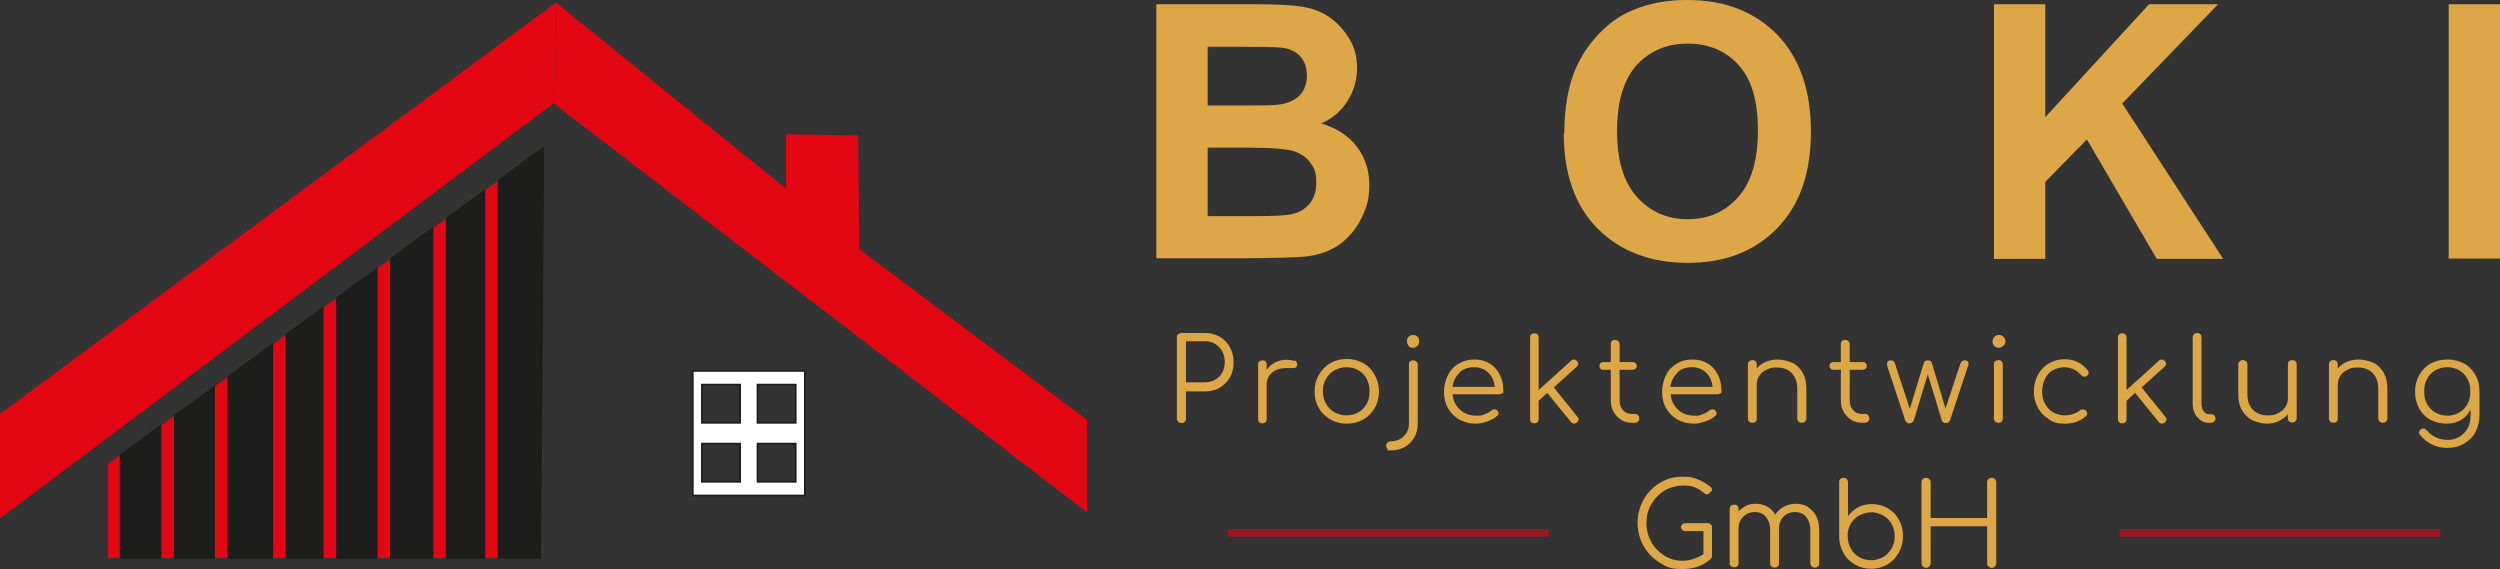
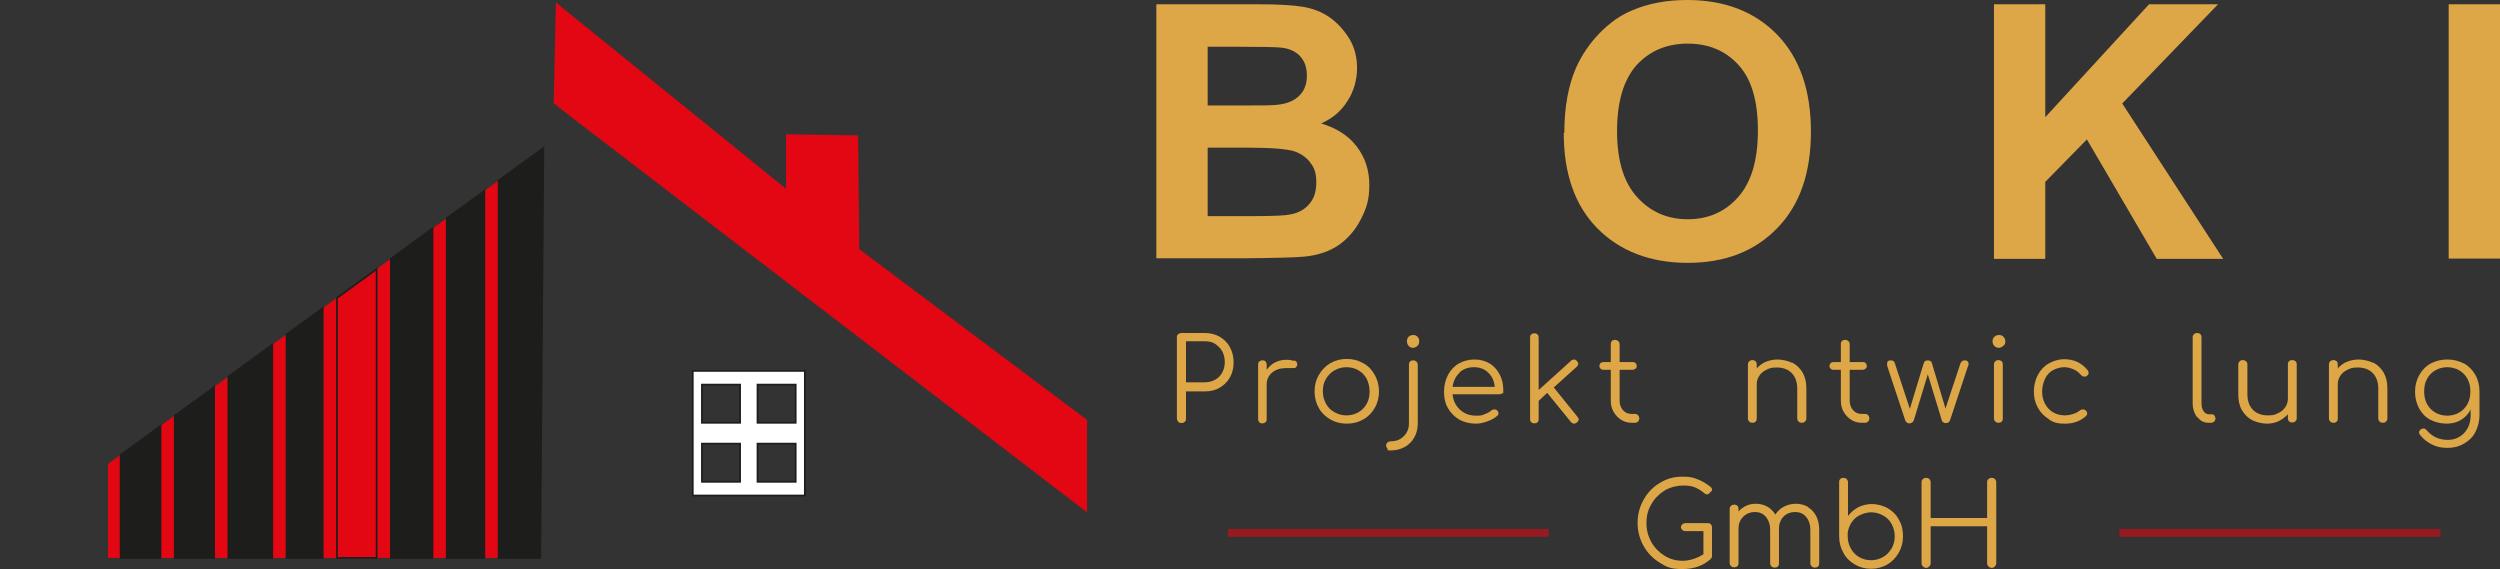
<svg xmlns="http://www.w3.org/2000/svg" viewBox="0 0 876.9 199.6">
  <rect x="0" y="0" width="876.9" height="199.6" fill="#333333" stroke="none" />
  <defs>
    <style>      .cls-1 {        fill: #dda647;      }      .cls-2 {        fill: #1d1d1b;      }      .cls-3 {        isolation: isolate;      }      .cls-4 {        fill: #fff;      }      .cls-5 {        stroke: #1d1d1b;        stroke-width: .6px;      }      .cls-5, .cls-6 {        fill: none;        stroke-miterlimit: 10;      }      .cls-7 {        fill: #e30613;      }      .cls-6 {        stroke: #98191f;        stroke-width: 2.7px;      }    </style>
  </defs>
  <g>
    <g id="Ebene_2">
      <polygon class="cls-7" points="37.9 162.7 37.9 195.7 189.5 195.7 190.6 51.9 37.9 162.7" />
      <path class="cls-4" d="M243,173.8h39.3v-43.7h-39.3v43.7ZM259.6,169h-13.4v-13.4h13.4v13.4ZM259.6,148.3h-13.4v-13.4h13.4v13.4ZM279.1,169h-13.4v-13.4h13.4v13.4ZM279.1,148.3h-13.4v-13.4h13.4v13.4Z" />
      <path class="cls-5" d="M243,173.8h39.3v-43.7h-39.3v43.7ZM259.6,169h-13.4v-13.4h13.4v13.4ZM259.6,148.3h-13.4v-13.4h13.4v13.4ZM279.1,169h-13.4v-13.4h13.4v13.4ZM279.1,148.3h-13.4v-13.4h13.4v13.4Z" />
      <polygon class="cls-2" points="80.1 132.1 80.1 195.7 95.5 195.7 95.5 120.9 80.1 132.1" />
      <polygon class="cls-5" points="80.1 132.1 80.1 195.7 95.5 195.7 95.5 120.9 80.1 132.1" />
      <polygon class="cls-2" points="100.5 117.3 100.5 195.7 113.2 195.7 113.2 108.1 100.5 117.3" />
      <polygon class="cls-5" points="100.5 117.3 100.5 195.7 113.2 195.7 113.2 108.1 100.5 117.3" />
      <polygon class="cls-2" points="61.3 145.8 61.3 195.7 75.1 195.7 75.1 135.8 61.3 145.8" />
      <polygon class="cls-5" points="61.3 145.8 61.3 195.7 75.1 195.7 75.1 135.8 61.3 145.8" />
      <polygon class="cls-2" points="42.3 159.6 42.3 195.7 56.3 195.7 56.3 149.4 42.3 159.6" />
      <polygon class="cls-5" points="42.3 159.6 42.3 195.7 56.3 195.7 56.3 149.4 42.3 159.6" />
      <polygon class="cls-2" points="156.7 76.5 156.7 195.7 169.9 195.7 169.9 67 156.7 76.5" />
      <polygon class="cls-5" points="156.7 76.5 156.7 195.7 169.9 195.7 169.9 67 156.7 76.5" />
      <polygon class="cls-2" points="174.9 63.3 174.9 195.7 189.5 195.7 190.6 51.9 174.9 63.3" />
      <polygon class="cls-5" points="174.9 63.3 174.9 195.7 189.5 195.7 190.6 51.9 174.9 63.3" />
-       <polygon class="cls-2" points="118.2 104.5 118.2 195.7 132.1 195.7 132.1 94.4 118.2 104.5" />
      <polygon class="cls-5" points="118.2 104.5 118.2 195.7 132.1 195.7 132.1 94.4 118.2 104.5" />
      <polygon class="cls-2" points="137.1 90.8 137.1 195.7 151.7 195.7 151.7 80.1 137.1 90.8" />
      <polygon class="cls-5" points="137.1 90.8 137.1 195.7 151.7 195.7 151.7 80.1 137.1 90.8" />
      <polygon class="cls-7" points="195 .9 275.7 66.2 275.7 47.1 301 47.5 301.4 87.4 381.3 147.3 381.3 179.7 199.8 40.6 194.2 36.2 195 .9" />
-       <polygon class="cls-7" points="195 .9 0 145.2 0 181.8 194.2 36.2 195 .9" />
      <g>
        <g class="cls-3">
          <g class="cls-3">
            <path class="cls-1" d="M405.6,1.5h35.7c7.1,0,12.3.3,15.8.9,3.5.6,6.6,1.8,9.3,3.7,2.7,1.9,5,4.4,6.9,7.5s2.7,6.6,2.7,10.4-1.1,8-3.4,11.5c-2.2,3.5-5.3,6.1-9.2,7.8,5.4,1.6,9.6,4.3,12.5,8.1,2.9,3.8,4.4,8.3,4.4,13.4s-.9,8-2.8,11.8-4.5,6.9-7.7,9.2c-3.3,2.3-7.3,3.7-12.1,4.2-3,.3-10.2.5-21.7.6h-30.4V1.5ZM423.6,16.4v20.6h11.8c7,0,11.4,0,13.1-.3,3.1-.4,5.5-1.4,7.3-3.2,1.8-1.8,2.6-4.1,2.6-7s-.8-5-2.3-6.7c-1.5-1.7-3.8-2.8-6.8-3.1-1.8-.2-6.9-.3-15.4-.3h-10.4,0ZM423.6,51.9v23.9h16.7c6.5,0,10.6-.2,12.4-.6,2.7-.5,4.9-1.7,6.5-3.6,1.7-1.9,2.5-4.4,2.5-7.6s-.6-5-2-6.8c-1.3-1.9-3.2-3.2-5.6-4.1-2.5-.8-7.8-1.3-16-1.3h-14.5,0Z" />
          </g>
          <g class="cls-3">
            <path class="cls-1" d="M548.7,46.7c0-9.1,1.4-16.7,4.1-22.9,2-4.5,4.8-8.6,8.3-12.2s7.3-6.3,11.5-8C578.2,1.2,584.6,0,591.8,0,605,0,615.5,4.1,623.4,12.2c7.9,8.2,11.8,19.5,11.8,34s-3.9,25.7-11.8,33.8c-7.8,8.1-18.3,12.2-31.4,12.2s-23.8-4.1-31.7-12.1-11.8-19.2-11.8-33.5h0ZM567.2,46.1c0,10.1,2.3,17.8,7,23,4.7,5.2,10.6,7.8,17.8,7.8s13.1-2.6,17.7-7.8c4.6-5.2,6.9-12.9,6.9-23.3s-2.2-17.9-6.7-22.9c-4.5-5-10.4-7.6-17.9-7.6s-13.4,2.6-18,7.6c-4.5,5.1-6.8,12.8-6.8,23h0Z" />
            <path class="cls-1" d="M699.4,90.8V1.5h18v39.6L753.8,1.5h24.2l-33.6,34.8,35.4,54.5h-23.3l-24.5-41.9-14.6,14.9v27h-18,0Z" />
          </g>
          <g class="cls-3">
            <path class="cls-1" d="M858.9,90.8V1.5h18v89.2h-18Z" />
          </g>
        </g>
        <g>
          <g class="cls-3">
            <g class="cls-3">
              <path class="cls-1" d="M413.3,147.9c-.3-.3-.5-.7-.5-1.1v-28.5c0-.5.1-.8.5-1.1s.7-.4,1.1-.4h8.1c2,0,3.7.4,5.3,1.3,1.5.9,2.8,2.1,3.6,3.7.9,1.6,1.3,3.3,1.3,5.3s-.4,3.7-1.3,5.3-2.1,2.7-3.6,3.6c-1.5.9-3.3,1.3-5.3,1.3h-6.5v9.6c0,.5-.1.8-.5,1.1-.3.3-.7.4-1.1.4s-.8-.1-1.1-.4h0ZM422.5,134.1c1.4,0,2.6-.3,3.7-.9,1.1-.6,1.9-1.4,2.5-2.5s.9-2.3.9-3.7-.3-2.7-.9-3.8-1.5-1.9-2.5-2.6-2.3-.9-3.7-.9h-6.5v14.4h6.5Z" />
            </g>
            <g class="cls-3">
              <path class="cls-1" d="M454,126.4c.7.3,1,.7,1,1.3s0,.3,0,.4c-.1.4-.3.6-.5.8s-.5.2-1,.2-.7,0-1.3,0c-.2,0-.5,0-1,0-2,0-3.7.5-5,1.6s-1.9,2.5-1.9,4.2v12.1c0,.5-.1.9-.4,1.1s-.6.4-1.1.4-.9-.1-1.1-.4-.4-.6-.4-1.1v-19.1c0-.5.1-.9.4-1.1s.6-.4,1.1-.4.9.1,1.1.4c.3.3.4.7.4,1.1v1.8c.8-1.1,1.8-2,3-2.6,1.2-.6,2.5-.9,3.9-.9s2,.2,2.7.4h0Z" />
            </g>
            <g class="cls-3">
              <path class="cls-1" d="M466.6,147.1c-1.7-1-3.1-2.3-4-4-1-1.7-1.5-3.6-1.5-5.8s.5-4.1,1.5-5.8,2.3-3.1,4-4.1,3.6-1.5,5.8-1.5,4,.5,5.8,1.5,3,2.3,4,4.1,1.5,3.7,1.5,5.8-.5,4.1-1.5,5.8c-1,1.7-2.3,3.1-4,4-1.7,1-3.6,1.5-5.8,1.5s-4.1-.5-5.8-1.5h0ZM476.5,144.6c1.2-.7,2.2-1.7,2.9-3,.7-1.3,1-2.7,1-4.3s-.4-3.1-1-4.4c-.7-1.3-1.7-2.3-2.9-3-1.2-.7-2.6-1.1-4.2-1.1s-2.9.4-4.2,1.1c-1.3.7-2.2,1.7-3,3s-1.1,2.7-1.1,4.4.4,3,1.1,4.3c.7,1.3,1.7,2.3,3,3,1.3.7,2.6,1.1,4.2,1.1s3-.4,4.2-1.1Z" />
            </g>
            <g class="cls-3">
              <path class="cls-1" d="M486.7,157.4c-.3-.3-.5-.7-.5-1.1s.1-.8.5-1.1c.3-.3.7-.4,1.1-.4,1.9,0,3.4-.6,4.6-1.8s1.8-2.7,1.8-4.5v-20.6c0-.5.1-.8.4-1.1.3-.3.6-.4,1.1-.4s.8.2,1.1.4c.3.3.5.7.5,1.1v20.6c0,1.8-.4,3.5-1.2,4.9s-1.9,2.6-3.4,3.4-3.1,1.2-4.9,1.2-.8-.1-1.1-.4h0ZM494.1,121.3c-.4-.4-.6-1-.6-1.6s.2-1.2.6-1.6,1-.6,1.6-.6,1.1.2,1.5.6c.4.4.6.9.6,1.6s-.2,1.2-.6,1.6-1,.7-1.6.7-1.1-.2-1.6-.7Z" />
            </g>
            <g class="cls-3">
              <path class="cls-1" d="M522.4,127.4c1.5.9,2.7,2.2,3.6,3.9s1.3,3.5,1.3,5.6-.1.8-.4,1c-.3.3-.6.4-1,.4h-16.4c.2,2.2,1.1,4,2.6,5.4,1.5,1.4,3.4,2.1,5.7,2.1s2-.2,2.9-.5,1.8-.8,2.4-1.3c.3-.3.7-.4,1.1-.4s.6.1.9.3c.3.3.5.7.5,1.1s-.2.7-.5.9c-.9.8-2,1.4-3.4,1.9-1.4.5-2.7.8-4,.8-2.2,0-4.1-.5-5.8-1.4-1.7-1-3-2.3-4-4s-1.4-3.6-1.4-5.8.5-4.1,1.4-5.9c.9-1.7,2.2-3.1,3.8-4s3.4-1.4,5.5-1.4,3.8.5,5.3,1.4h0ZM512,130.7c-1.4,1.3-2.2,2.9-2.5,5h14.8c-.2-2.1-1-3.8-2.3-5-1.3-1.3-3-1.9-5-1.9s-3.8.6-5.1,1.9h0Z" />
            </g>
            <g class="cls-3">
              <path class="cls-1" d="M553.7,147.1c0,.4-.2.8-.6,1.1-.3.2-.7.4-1,.4s-.8-.2-1.1-.6l-8.3-10.2-3,2.8v6.4c0,.5-.1.8-.4,1.1s-.7.4-1.1.4-.8-.1-1.1-.4-.4-.6-.4-1.1v-28.6c0-.5.1-.8.4-1.1.3-.3.7-.4,1.1-.4s.8.1,1.1.4c.3.3.4.7.4,1.1v18.4l11.4-10.3c.3-.3.6-.4,1-.4s.7.2,1,.5c.3.3.5.7.5,1s-.2.7-.5,1l-8.1,7.3,8.4,10.4c.2.3.4.6.4.9h0Z" />
            </g>
            <g class="cls-3">
              <path class="cls-1" d="M574.6,145.7c.3.3.4.7.4,1.1s-.2.8-.5,1.1-.7.4-1.2.4h-.8c-1.4,0-2.7-.3-3.8-1-1.1-.7-2-1.6-2.7-2.8s-1-2.5-1-4v-10.8h-2.6c-.4,0-.8-.1-1-.4-.3-.3-.4-.6-.4-.9s.1-.7.4-1c.3-.3.6-.4,1-.4h2.6v-6.3c0-.5.1-.8.4-1.1.3-.3.7-.4,1.1-.4s.8.2,1.1.4c.3.3.5.7.5,1.1v6.3h4.6c.4,0,.8.1,1,.4.3.3.4.6.4,1s-.1.7-.4.9-.6.4-1,.4h-4.6v10.8c0,1.4.4,2.5,1.2,3.4s1.8,1.3,3.1,1.3h1.1c.4,0,.8.1,1,.4h0Z" />
            </g>
            <g class="cls-3">
-               <path class="cls-1" d="M598.9,127.4c1.5.9,2.7,2.2,3.6,3.9s1.3,3.5,1.3,5.6-.1.8-.4,1c-.3.3-.6.4-1,.4h-16.4c.2,2.2,1.1,4,2.6,5.4s3.4,2.1,5.7,2.1,2-.2,2.9-.5,1.8-.8,2.4-1.3c.3-.3.7-.4,1.1-.4s.6.1.9.3c.3.3.5.7.5,1.1s-.2.7-.5.9c-.9.8-2,1.4-3.4,1.9-1.4.5-2.7.8-4,.8-2.2,0-4.1-.5-5.8-1.4-1.7-1-3-2.3-4-4s-1.4-3.6-1.4-5.8.5-4.1,1.4-5.9,2.2-3.1,3.8-4c1.6-1,3.4-1.4,5.5-1.4s3.8.5,5.3,1.4h0ZM588.4,130.7c-1.3,1.3-2.2,2.9-2.5,5h14.8c-.2-2.1-1-3.8-2.3-5-1.3-1.3-3-1.9-5-1.9s-3.8.6-5.1,1.9h0Z" />
-             </g>
+               </g>
            <g class="cls-3">
              <path class="cls-1" d="M628.7,127.2c1.5.8,2.7,2,3.6,3.5.9,1.6,1.3,3.4,1.3,5.6v10.5c0,.4-.2.8-.5,1.1-.3.3-.7.4-1.1.4s-.8-.1-1.1-.4c-.3-.3-.5-.7-.5-1.1v-10.5c0-2.4-.7-4.2-2-5.5s-3.1-1.9-5.2-1.9-2.5.3-3.6.8c-1.1.5-1.9,1.2-2.5,2.1-.6.9-.9,1.9-.9,3v12c0,.5-.1.8-.4,1.1-.3.3-.7.4-1.1.4s-.8-.1-1.1-.4c-.3-.3-.5-.6-.5-1.1v-19c0-.5.2-.8.5-1.1.3-.3.7-.4,1.1-.4s.8.2,1.1.4c.3.3.4.7.4,1.1v1.4c.9-1,2-1.8,3.2-2.3s2.7-.8,4.1-.8,3.6.4,5.2,1.2h0Z" />
              <path class="cls-1" d="M655.3,145.7c.3.3.4.7.4,1.1s-.2.8-.5,1.1-.7.4-1.2.4h-.8c-1.4,0-2.7-.3-3.8-1-1.1-.7-2-1.6-2.7-2.8s-1-2.5-1-4v-10.8h-2.6c-.4,0-.8-.1-1-.4-.3-.3-.4-.6-.4-.9s.1-.7.4-1c.3-.3.6-.4,1-.4h2.6v-6.3c0-.5.1-.8.4-1.1.3-.3.7-.4,1.1-.4s.8.2,1.1.4c.3.3.5.7.5,1.1v6.3h4.6c.4,0,.8.1,1,.4.3.3.4.6.4,1s-.1.7-.4.9-.6.4-1,.4h-4.6v10.8c0,1.4.4,2.5,1.2,3.4s1.8,1.3,3.1,1.3h1.1c.4,0,.8.1,1,.4h0Z" />
              <path class="cls-1" d="M690.1,126.6c.2.2.4.6.4,1s0,.6-.2.8l-6.3,19c-.1.3-.3.5-.5.7s-.6.3-.9.3-.7,0-1-.3-.5-.4-.5-.7l-4.9-16.1-4.9,16.1c-.1.3-.3.6-.6.8s-.6.3-.9.3-.7,0-.9-.3c-.3-.2-.5-.4-.6-.7l-6.3-19c0-.3-.1-.6-.1-.8,0-.9.4-1.3,1.3-1.3s1.3.4,1.5,1.2l5.2,15.8,4.8-15.8c.1-.4.3-.7.5-.9s.6-.3,1-.3.7.1,1,.3c.3.2.4.5.5.9l4.7,15.7,5.2-15.7c.3-.8.8-1.2,1.5-1.2s.8.1,1,.4h0Z" />
              <path class="cls-1" d="M699.5,121.3c-.4-.4-.6-1-.6-1.6s.2-1.2.7-1.6c.4-.4,1-.6,1.6-.6s1.1.2,1.5.6c.4.4.7.9.7,1.6s-.2,1.2-.7,1.6-1,.7-1.6.7-1.1-.2-1.6-.7ZM699.9,147.9c-.3-.3-.5-.7-.5-1.1v-19c0-.5.2-.8.5-1.1.3-.3.7-.4,1.1-.4s.8.2,1.1.4c.3.3.4.7.4,1.1v19c0,.5-.1.8-.4,1.1s-.7.4-1.1.4-.8-.1-1.1-.4Z" />
              <path class="cls-1" d="M718.8,147.1c-1.7-1-3-2.3-4-4.1s-1.4-3.6-1.4-5.7.5-4.1,1.4-5.8c.9-1.7,2.2-3.1,3.8-4s3.4-1.5,5.5-1.5c3.4,0,6.1,1.3,8.2,3.9.2.2.3.5.3.9s-.2.8-.7,1.1c-.2.2-.5.2-.8.2-.4,0-.8-.2-1.2-.6-.8-.9-1.7-1.6-2.7-2s-2-.7-3.2-.7-2.8.4-4,1.1c-1.2.7-2.1,1.7-2.7,3s-1,2.8-1,4.4.3,3,1,4.3,1.6,2.3,2.8,3c1.2.7,2.6,1.1,4.2,1.1s3.9-.6,5.2-1.7c.3-.3.7-.4,1.1-.4s.6.1.9.3c.4.3.6.7.6,1.1s-.1.6-.4.9c-1.9,1.8-4.4,2.7-7.4,2.7s-4-.5-5.7-1.5h0Z" />
            </g>
            <g class="cls-3">
-               <path class="cls-1" d="M759.9,147.1c0,.4-.2.8-.6,1.1-.3.2-.7.4-1,.4s-.8-.2-1.1-.6l-8.3-10.2-3,2.8v6.4c0,.5-.1.8-.4,1.1s-.7.4-1.1.4-.8-.1-1.1-.4-.4-.6-.4-1.1v-28.6c0-.5.1-.8.4-1.1.3-.3.7-.4,1.1-.4s.8.1,1.1.4c.3.3.4.7.4,1.1v18.4l11.4-10.3c.3-.3.6-.4,1-.4s.7.2,1,.5c.3.3.5.7.5,1s-.2.7-.5,1l-8.1,7.3,8.4,10.4c.2.3.4.6.4.9h0Z" />
              <path class="cls-1" d="M770.7,146.4c-1-1.3-1.6-3-1.6-5v-23.1c0-.5.2-.8.5-1.1s.7-.4,1.1-.4.8.1,1.1.4.4.7.4,1.1v23.1c0,1.2.2,2.1.7,2.8.5.7,1.1,1.1,1.8,1.1h1c.4,0,.7.1,1,.4.2.3.4.7.4,1.1s-.2.8-.5,1.1-.8.4-1.3.4h-.5c-1.7,0-3-.6-4-2h0Z" />
            </g>
            <g class="cls-3">
              <path class="cls-1" d="M805.1,126.6c.3.3.5.7.5,1.1v19c0,.5-.2.8-.5,1.1-.3.3-.7.4-1.1.4s-.8-.1-1.1-.4c-.3-.3-.4-.7-.4-1.1v-1.4c-.9,1-2,1.8-3.2,2.4s-2.7.9-4.1.9-3.6-.4-5.2-1.2c-1.5-.8-2.7-2-3.6-3.5s-1.3-3.4-1.3-5.6v-10.5c0-.4.2-.8.5-1.1.3-.3.7-.4,1.1-.4s.8.2,1.1.4.5.7.5,1.1v10.5c0,2.4.7,4.2,2,5.5s3.1,1.9,5.2,1.9,2.5-.3,3.6-.8c1.1-.5,1.9-1.2,2.5-2.1.6-.9.9-1.9.9-3v-12c0-.5.1-.8.4-1.1.3-.3.7-.4,1.1-.4s.8.1,1.1.4h0Z" />
              <path class="cls-1" d="M832.5,127.2c1.5.8,2.7,2,3.6,3.5.9,1.6,1.3,3.4,1.3,5.6v10.5c0,.4-.2.8-.5,1.1-.3.3-.7.4-1.1.4s-.8-.1-1.1-.4c-.3-.3-.5-.7-.5-1.1v-10.5c0-2.4-.7-4.2-2-5.5s-3.1-1.9-5.2-1.9-2.5.3-3.6.8c-1.1.5-1.9,1.2-2.5,2.1-.6.9-.9,1.9-.9,3v12c0,.5-.1.8-.4,1.1-.3.3-.7.4-1.1.4s-.8-.1-1.1-.4c-.3-.3-.5-.6-.5-1.1v-19c0-.5.2-.8.5-1.1.3-.3.7-.4,1.1-.4s.8.2,1.1.4c.3.3.4.7.4,1.1v1.4c.9-1,2-1.8,3.2-2.3s2.7-.8,4.1-.8,3.6.4,5.2,1.2h0Z" />
            </g>
            <g class="cls-3">
              <path class="cls-1" d="M864.2,127.4c1.7,1,3,2.3,4,4,1,1.7,1.5,3.7,1.5,5.9v8.3c0,2.2-.5,4.1-1.4,5.9s-2.3,3.1-4,4.1-3.6,1.5-5.8,1.5-3.9-.4-5.5-1.2-3-1.9-4.1-3.3c-.2-.3-.4-.6-.4-.9s.2-.8.6-1.1c.3-.2.6-.3.9-.3s.5,0,.7.2.4.3.6.5c.8,1,1.8,1.8,3.1,2.4,1.2.6,2.7.9,4.2.9s2.9-.4,4.1-1.1,2.2-1.8,2.9-3.1,1-2.9,1-4.6v-1.8c-.8,1.5-2,2.8-3.4,3.6-1.5.9-3.2,1.3-5.1,1.3s-4-.5-5.7-1.4-3-2.3-3.9-4-1.4-3.6-1.4-5.8.5-4.1,1.5-5.9c1-1.7,2.3-3.1,4-4s3.6-1.4,5.8-1.4,4.1.5,5.8,1.4h0ZM862.6,144.7c1.2-.7,2.2-1.7,2.9-3,.7-1.3,1-2.7,1-4.4s-.3-3.1-1-4.4c-.7-1.3-1.7-2.3-2.9-3-1.2-.7-2.7-1.1-4.2-1.1s-3,.4-4.2,1.1-2.2,1.7-2.9,3c-.7,1.3-1,2.7-1,4.4s.3,3.1,1,4.4,1.7,2.3,2.9,3c1.2.7,2.7,1.1,4.2,1.1s3-.4,4.2-1.1Z" />
            </g>
          </g>
          <line class="cls-6" x1="430.7" y1="186.9" x2="543.2" y2="186.9" />
          <line class="cls-6" x1="743.4" y1="186.9" x2="856" y2="186.9" />
          <g class="cls-3">
            <g class="cls-3">
              <path class="cls-1" d="M600,183.8c.3.3.5.7.5,1.1v10.1c0,.5-.2.8-.5,1.1-2.5,2.3-5.8,3.5-9.9,3.5s-5.5-.7-7.9-2.2-4.3-3.4-5.7-5.9c-1.4-2.5-2.1-5.2-2.1-8.1s.7-5.6,2.1-8.1c1.4-2.5,3.3-4.5,5.7-5.9,2.4-1.5,5-2.2,7.9-2.2s3.7.3,5.3.9c1.6.6,3.1,1.5,4.6,2.7.3.2.5.5.5.9s0,.4-.2.6-.3.3-.5.4c0,.2-.2.3-.4.5-.2.1-.4.2-.6.2-.4,0-.7-.1-1-.4-1-.9-2.2-1.6-3.4-2.1s-2.7-.6-4.3-.6-4.4.6-6.3,1.8-3.5,2.8-4.6,4.8c-1.2,2-1.7,4.2-1.7,6.6s.6,4.6,1.7,6.6c1.1,2,2.7,3.6,4.6,4.8s4.1,1.8,6.4,1.8,5-.8,7.3-2.3v-8.1h-6.3c-.5,0-.8-.1-1.1-.4-.3-.3-.5-.6-.5-1s.2-.7.5-1c.3-.3.7-.4,1.1-.4h7.8c.5,0,.8.1,1.1.4h0Z" />
              <path class="cls-1" d="M634.2,177.9c1.2.8,2.2,1.8,2.9,3.2s1,3,1,4.8v11.7c0,.5-.1.8-.4,1.1-.3.3-.7.4-1.1.4s-.8-.1-1.1-.4c-.3-.3-.5-.6-.5-1.1v-11.7c0-1.9-.5-3.4-1.5-4.6s-2.3-1.7-3.9-1.7-3.1.6-4.1,1.7c-1,1.1-1.6,2.6-1.5,4.5v11.8c0,.5-.1.8-.4,1.1-.3.3-.7.4-1.1.4s-.8-.1-1.1-.4c-.3-.3-.5-.6-.5-1.1v-11.7c0-1.9-.5-3.4-1.5-4.6s-2.3-1.7-3.9-1.7-3,.6-4.1,1.7-1.6,2.5-1.6,4.2v12c0,.5-.1.8-.4,1.1-.3.3-.7.4-1.1.4s-.8-.1-1.1-.4c-.3-.3-.5-.6-.5-1.1v-19c0-.5.2-.8.5-1.1.3-.3.7-.4,1.1-.4s.8.1,1.1.4c.3.3.4.7.4,1.1v.9c.8-.9,1.7-1.5,2.7-2,1-.5,2.2-.7,3.4-.7s2.8.3,4,1c1.2.7,2.1,1.6,2.8,2.8.8-1.2,1.8-2.2,3.1-2.8,1.3-.7,2.7-1,4.2-1s3,.4,4.2,1.1h0Z" />
              <path class="cls-1" d="M662.2,178.3c1.7,1,3,2.3,3.9,4.1,1,1.7,1.4,3.6,1.4,5.7s-.5,4-1.5,5.8c-1,1.7-2.3,3.1-4,4.1-1.7,1-3.6,1.5-5.7,1.5s-4-.5-5.7-1.5c-1.7-1-3.1-2.3-4-4.1-1-1.7-1.5-3.6-1.5-5.8v-9.5c0-.2,0-.3,0-.4v-9.1c0-.5.1-.8.4-1.1.3-.3.7-.4,1.1-.4s.8.1,1.1.4c.3.3.5.7.5,1.1v11.9c1-1.3,2.2-2.3,3.6-3.1,1.5-.7,3.1-1.1,4.8-1.1s3.9.5,5.6,1.5h0ZM660.5,195.4c1.3-.7,2.2-1.8,3-3,.7-1.3,1.1-2.7,1.1-4.3s-.4-3-1.1-4.3c-.7-1.3-1.7-2.3-3-3-1.3-.7-2.7-1.1-4.2-1.1s-4,.7-5.5,2c-1.5,1.4-2.4,3.1-2.7,5.2,0,0,0,.1,0,.2,0,.2,0,.6,0,1,0,1.6.4,3,1.1,4.3s1.7,2.3,2.9,3,2.6,1.1,4.2,1.1,2.9-.4,4.2-1.1h0Z" />
              <path class="cls-1" d="M674.5,198.7c-.3-.3-.5-.7-.5-1.1v-28.5c0-.5.2-.8.5-1.1.3-.3.7-.4,1.1-.4s.8.1,1.1.4c.3.3.5.7.5,1.1v12.6h19.8v-12.6c0-.5.2-.8.5-1.1.3-.3.7-.4,1.1-.4s.8.1,1.1.4c.3.3.5.7.5,1.1v28.5c0,.4-.2.8-.5,1.1s-.7.5-1.1.5-.8-.2-1.1-.5-.5-.7-.5-1.1v-13h-19.8v13c0,.4-.2.8-.5,1.1s-.7.5-1.1.5-.8-.2-1.1-.5Z" />
            </g>
          </g>
        </g>
      </g>
    </g>
  </g>
</svg>